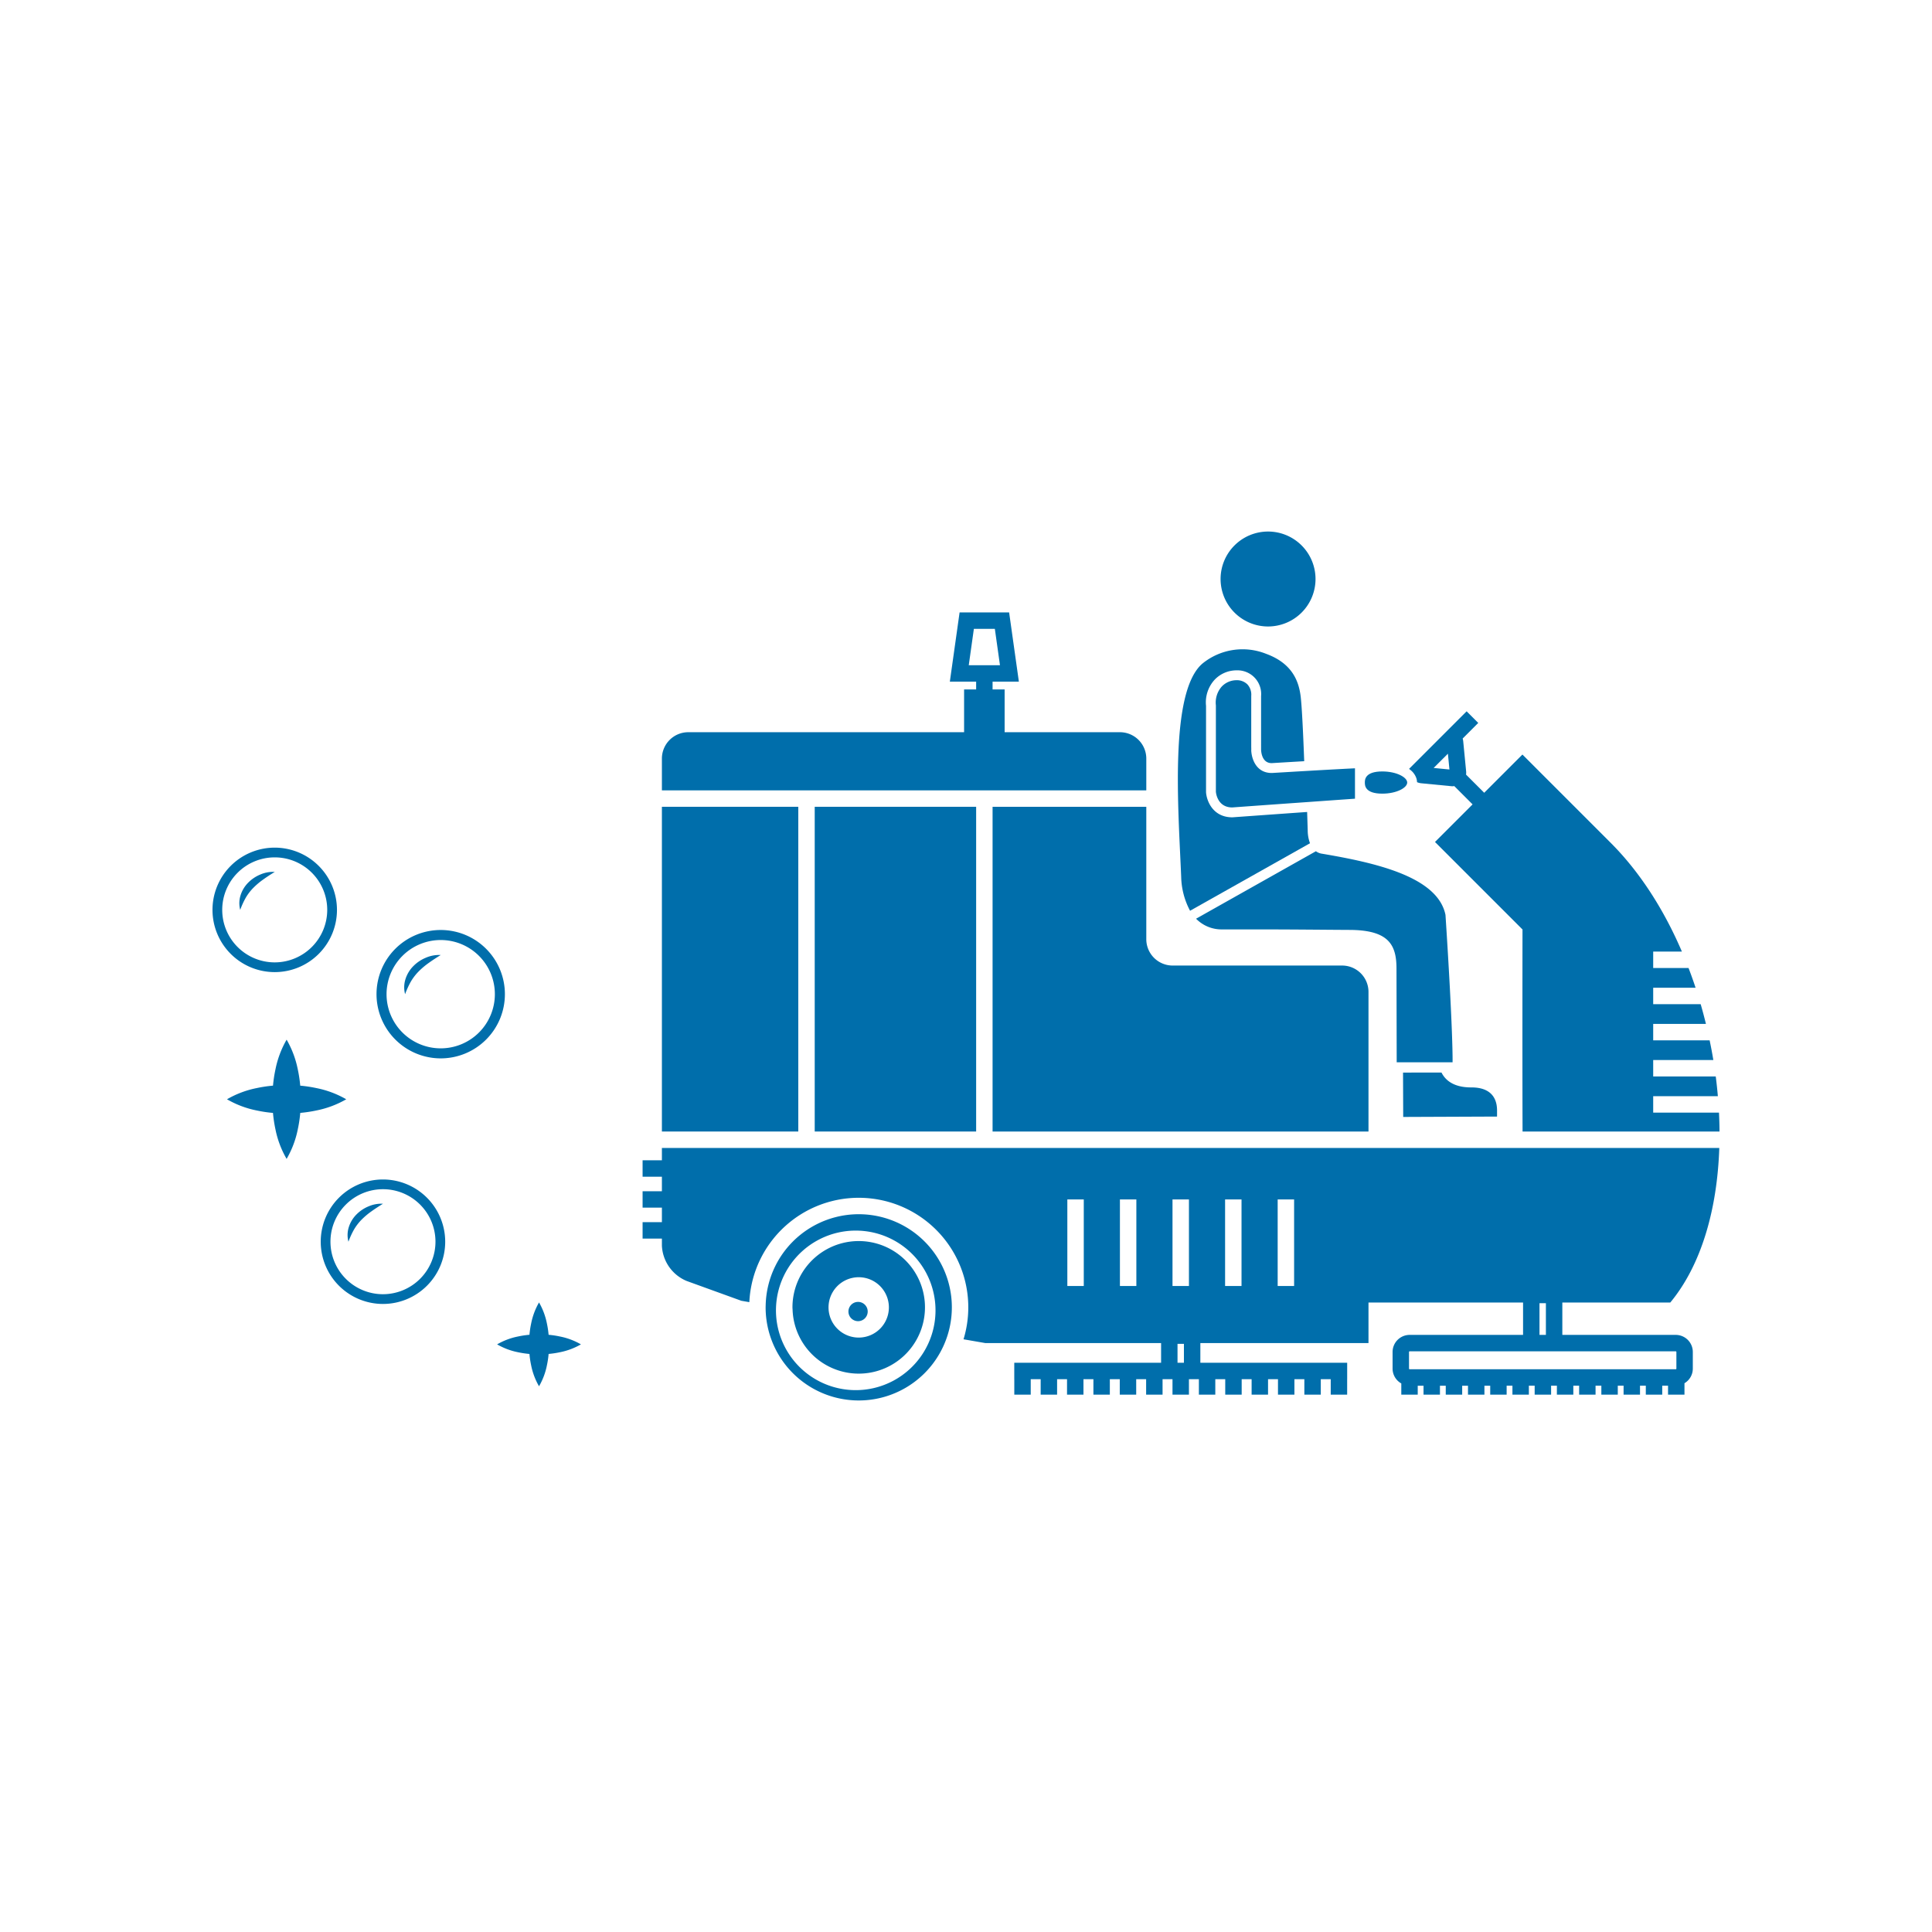
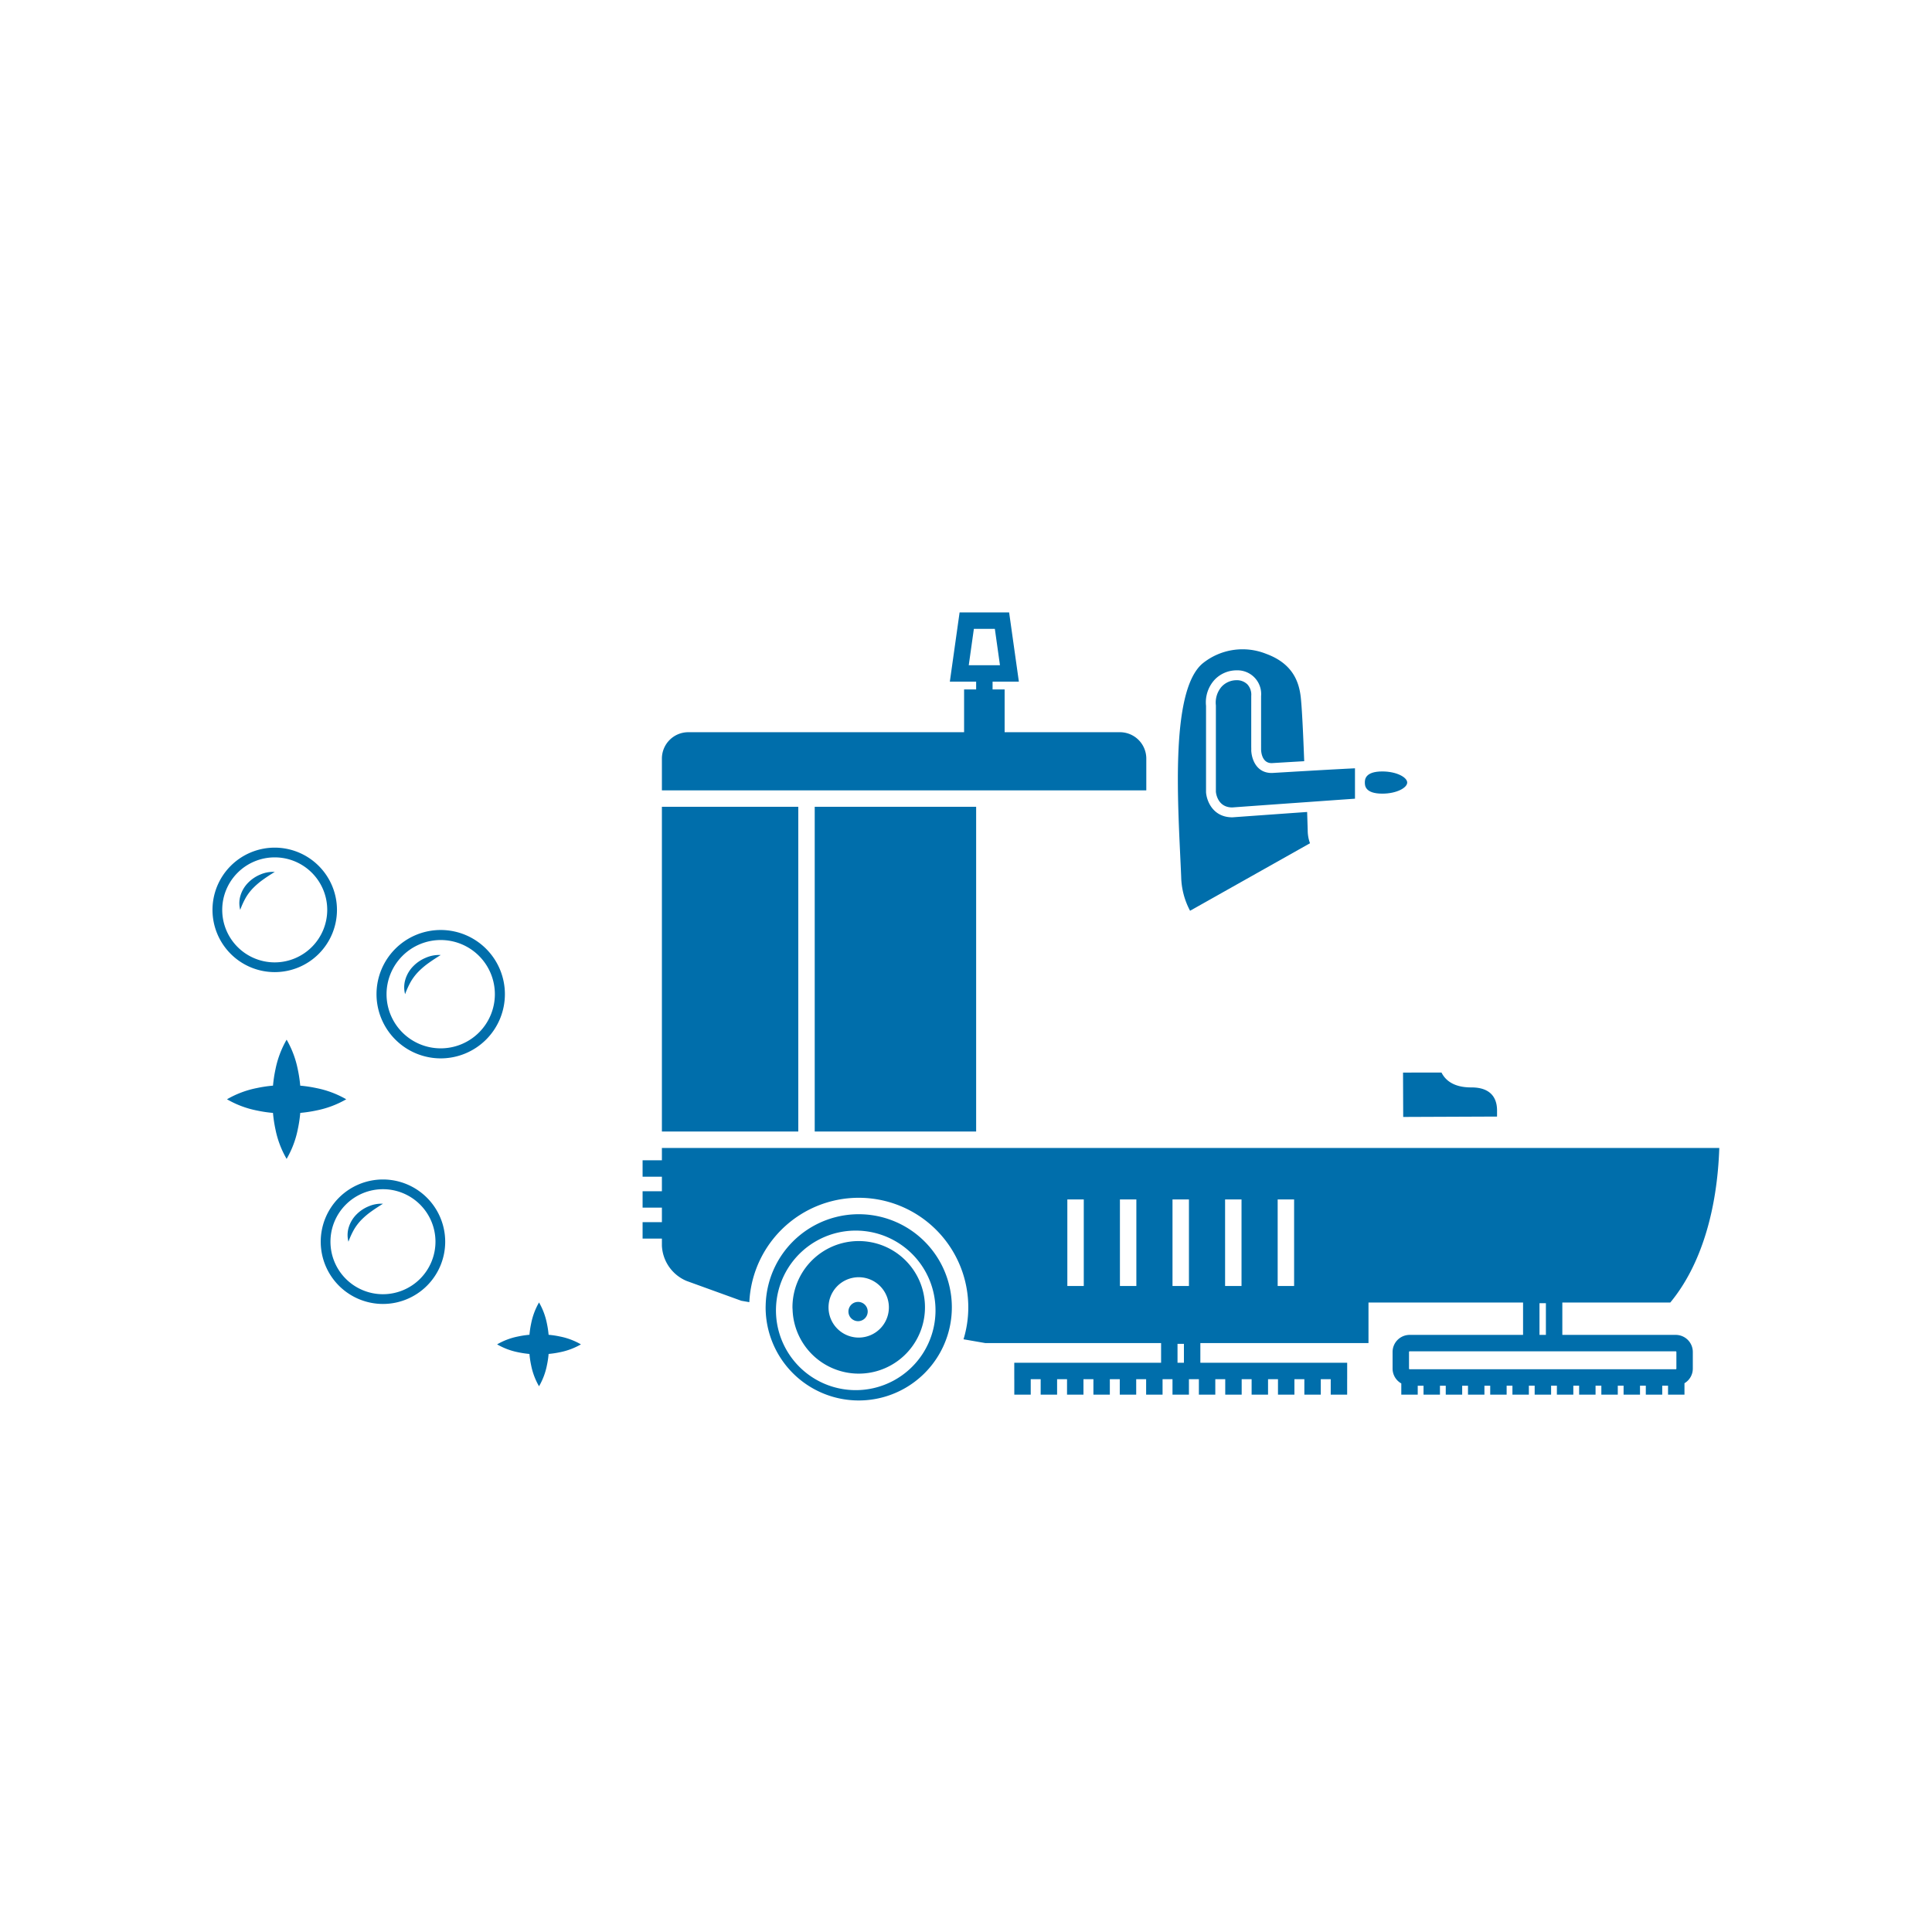
<svg xmlns="http://www.w3.org/2000/svg" viewBox="0 0 660 660">
  <defs>
    <style>.a{fill:#006eab;}</style>
  </defs>
  <title>Zeichenfläche 27 Kopie 32</title>
  <path class="a" d="M180.865,462.53a31.713,31.713,0,0,0,.582,3.882,23.162,23.162,0,0,0,2.694,7.158,23.154,23.154,0,0,0,2.694-7.158,31.753,31.753,0,0,0,.582-3.888,31.909,31.909,0,0,0,3.881-.584,23.385,23.385,0,0,0,7.157-2.685,23.395,23.395,0,0,0-7.157-2.685,31.884,31.884,0,0,0-3.888-.585,31.891,31.891,0,0,0-.585-3.888,23.395,23.395,0,0,0-2.685-7.157,23.394,23.394,0,0,0-2.685,7.157,31.894,31.894,0,0,0-.584,3.881,31.692,31.692,0,0,0-3.888.582,23.15,23.15,0,0,0-7.158,2.694,23.158,23.158,0,0,0,7.158,2.694A31.709,31.709,0,0,0,180.865,462.53Z" />
  <path class="a" d="M102.565,370.879a45.352,45.352,0,0,0-.832-5.531,33.279,33.279,0,0,0-3.819-10.183,33.281,33.281,0,0,0-3.82,10.183,45.277,45.277,0,0,0-.831,5.522,44.994,44.994,0,0,0-5.532.828A32.936,32.936,0,0,0,77.549,375.53a32.948,32.948,0,0,0,10.182,3.833,45.203,45.203,0,0,0,5.523.827,45.135,45.135,0,0,0,.827,5.523,32.937,32.937,0,0,0,3.833,10.182,32.946,32.946,0,0,0,3.832-10.182,45.105,45.105,0,0,0,.828-5.532,45.289,45.289,0,0,0,5.522-.831A33.284,33.284,0,0,0,118.278,375.53a33.284,33.284,0,0,0-10.183-3.82A45.441,45.441,0,0,0,102.565,370.879Z" />
  <path class="a" d="M150.552,361.557a21.929,21.929,0,1,0-21.929-21.929A21.955,21.955,0,0,0,150.552,361.557Zm0-40.43a18.501,18.501,0,1,1-18.501,18.501A18.522,18.522,0,0,1,150.552,321.127Z" />
  <path class="a" d="M140.366,335.305a17.627,17.627,0,0,1,2.699-3.494,25.974,25.974,0,0,1,3.457-2.904c1.26-.905,2.593-1.758,4.03-2.659a11.237,11.237,0,0,0-4.994.89,12.92,12.92,0,0,0-4.323,2.868,10.967,10.967,0,0,0-2.728,4.503,9.178,9.178,0,0,0-.117,5.119A28.145,28.145,0,0,1,140.366,335.305Z" />
  <path class="a" d="M93.851,289.566a21.261,21.261,0,1,0,21.261,21.261A21.285,21.285,0,0,0,93.851,289.566Zm0,39.197a17.936,17.936,0,1,1,17.936-17.936A17.956,17.956,0,0,1,93.851,328.762Z" />
  <path class="a" d="M89.01,298.717a12.532,12.532,0,0,0-4.191,2.781,10.632,10.632,0,0,0-2.644,4.366,8.893,8.893,0,0,0-.113,4.962,27.283,27.283,0,0,1,1.915-4.19,17.122,17.122,0,0,1,2.616-3.387,25.189,25.189,0,0,1,3.352-2.816c1.221-.878,2.514-1.704,3.907-2.578A10.898,10.898,0,0,0,89.01,298.717Z" />
  <path class="a" d="M130.827,402.926a21.261,21.261,0,1,0,21.261,21.261A21.285,21.285,0,0,0,130.827,402.926Zm0,39.197a17.936,17.936,0,1,1,17.936-17.936A17.956,17.956,0,0,1,130.827,442.123Z" />
  <path class="a" d="M125.985,412.078a12.535,12.535,0,0,0-4.191,2.781,10.631,10.631,0,0,0-2.644,4.366,8.893,8.893,0,0,0-.113,4.962,27.282,27.282,0,0,1,1.915-4.19,17.122,17.122,0,0,1,2.616-3.387,25.182,25.182,0,0,1,3.351-2.816c1.222-.878,2.515-1.704,3.907-2.578A10.898,10.898,0,0,0,125.985,412.078Z" />
  <rect class="a" x="226.115" y="275.611" width="46.592" height="110.933" />
  <rect class="a" x="278.321" y="275.611" width="55.144" height="110.933" />
  <path class="a" d="M391.592,259.117a9.007,9.007,0,0,0-8.98-8.982H343.196V235.515h-4.116v-2.652h8.982l-3.33-23.645H327.811l-3.331,23.645h8.985V235.515h-4.116v14.62H235.099a9.008,9.008,0,0,0-8.984,8.982v10.883h165.477Zm-60.65-31.871L332.69,214.829h7.165l1.748,12.417Z" />
-   <path class="a" d="M467.496,338.827a9.011,9.011,0,0,0-8.984-8.982H400.574a9.006,9.006,0,0,1-8.982-8.977v-45.256H339.079V386.544H467.496Z" />
-   <path class="a" d="M520.129,386.544h67.281q-.021-3.207-.182-6.454H564.756v-5.616h22.09q-.289-3.36-.722-6.735H564.756v-5.616h20.545q-.557-3.37-1.263-6.734H564.756v-5.613h18.015q-.826-3.384-1.797-6.735H564.756v-5.616h14.481q-1.125-3.401-2.403-6.734H564.756v-5.616h9.806c-6.143-14.326-14.407-27.328-24.616-37.444L520.083,257.764,507.027,270.821l-6.203-6.203a4.91,4.91,0,0,0,.027-1.132l-.993-10.234a5.088,5.088,0,0,0-.191-.96l5.324-5.327-3.969-3.968-19.666,19.666c.21.148.403.309.592.467a6.092,6.092,0,0,1,1.929,2.798,4.926,4.926,0,0,1,.201,1.271,4.832,4.832,0,0,0,1.454.377l10.237.993c.166.016.327.025.486.025h.003a5.254,5.254,0,0,0,.546-.055l6.252,6.251-12.839,12.841L520.083,317.498l.027-.03C520.057,354.168,520.089,375.315,520.129,386.544ZM494.627,257.475l.523,5.395-5.393-.527Z" />
  <path class="a" d="M314.386,454.961a22.635,22.635,0,1,0-43.669-8.352c0,.264.03.523.041.786a22.614,22.614,0,0,0,43.628,7.566Zm-30.909-5.359a10.309,10.309,0,1,1,9.882,7.335A10.317,10.317,0,0,1,283.477,449.603Z" />
  <path class="a" d="M323.57,456.551a31.804,31.804,0,1,0-62.001-10.746c-.006.268-.019.532-.019.8a31.806,31.806,0,0,0,62.02,9.945Zm-58.468-9.942c0-.065.006-.128.008-.193a27.251,27.251,0,1,1-.008.193Z" />
  <path class="a" d="M293.386,451.322a3.291,3.291,0,1,0-.027.002Z" />
  <path class="a" d="M520.302,456.019H481.55a5.833,5.833,0,0,0-5.824,5.829v5.703a5.806,5.806,0,0,0,2.978,5.051v3.837h5.614v-3.061h1.98v3.061h5.613v-3.061h1.98v3.061h5.613v-3.061h1.983v3.061h5.614v-3.061h1.978v3.061H514.691v-3.061h1.98v3.061h5.613v-3.061h1.981v3.061h5.614v-3.061h1.978v3.061h5.616v-3.061h1.981v3.061h5.611v-3.061h1.98v3.061h5.614v-3.061h1.98v3.061h5.613v-3.061h1.981v3.061h5.613v-3.061h1.981v3.061h5.613v-3.906a5.808,5.808,0,0,0,2.85-4.981v-5.703a5.832,5.832,0,0,0-5.824-5.829h-38.751V444.961H570.595c10.627-12.822,16.041-31.864,16.74-52.804H226.115v4.211H219.52v5.613h6.595v4.959H219.52v5.613h6.595v4.959H219.52v5.613h6.595v2.433a13.742,13.742,0,0,0,8.442,12.034L253.249,444.361l2.735.475a37.42,37.42,0,1,1,73.17,12.684l7.406,1.287h60.086v6.734H346.489v5.61h.01v5.288h5.613v-5.288h3.396v5.288h5.613v-5.288h3.393v5.288h5.614v-5.288h3.398v5.288h5.611v-5.288h3.393v5.288h5.614v-5.288h3.391v5.288h5.614v-5.288h3.394v5.288h5.614v-5.288h3.398v5.288h5.611v-5.288h3.394v5.288H424.176v-5.288h3.396v5.288h5.611v-5.288h3.394v5.288h5.614v-5.288h3.396v5.288H451.201v-5.288h3.396v5.288h5.611v-5.288h.008v-5.61H410.059v-6.734h57.437V444.961h52.806Zm-150.069-16.711h-5.614V409.747h5.614Zm17.963,0h-5.613V409.747h5.613Zm14.061,26.232v-6.467h2.188v6.467Zm-1.713-55.795h5.614v29.562h-5.614Zm23.578,29.562h-5.613V409.747h5.613Zm17.964,0H436.472V409.747h5.614ZM572.467,461.632a.224.224,0,0,1,.213.216v5.703a.223.223,0,0,1-.213.213H481.55a.22.22,0,0,1-.21-.213v-5.703a.221.221,0,0,1,.21-.216H572.467Zm-46.554-5.613V445.192h2.188V456.019Z" />
-   <path class="a" d="M416.97,197.8a16.216,16.216,0,1,0,16.215-16.218A16.215,16.215,0,0,0,416.97,197.8Z" />
-   <path class="a" d="M493.801,312.545c-2.675-13.144-24.131-17.86-42.509-20.962a4.643,4.643,0,0,1-1.76-.786l-40.939,23.046a12.183,12.183,0,0,0,9.018,3.655h13.101c12.272.013,24.051.151,30.832.177,12.902.172,15.509,5.156,15.518,13.164l.071,32.057h19.087S496.468,353.53,493.801,312.545Z" />
  <path class="a" d="M432.58,223.377a21.694,21.694,0,0,0-21.737,3.249c-11.477,9.618-8.278,49.891-7.332,72.908a25.762,25.762,0,0,0,3.035,11.597l40.974-23.065a12.558,12.558,0,0,1-.785-4.383l-.2-6.301c-8.508.603-18.311,1.303-25.434,1.819l-.06.006h-.062c-6.623,0-8.769-5.583-8.977-8.535l-.003-.118v-29.438a11.409,11.409,0,0,1,2.877-8.845A10.343,10.343,0,0,1,422.406,228.996a8.104,8.104,0,0,1,8.401,8.786c-.005,16.011,0,18.015.002,18.264v.039c.008.466.171,4.607,3.586,4.607l.148-.003c4.171-.253,7.815-.469,10.992-.651-.166-4.545-.652-17.045-1.167-21.786C443.785,233.049,441.719,226.737,432.58,223.377Z" />
  <path class="a" d="M420.92,275.837c7.141-.519,16.952-1.219,25.451-1.82,7.327-.524,13.682-.974,16.51-1.172V262.463c-2.457.118-7.727.392-17.181.939-3.178.185-6.83.401-11.008.651l-.298.005c-5.453,0-6.934-5.197-6.953-7.946h.027c-.028-.472-.028-1.186-.028-2.327,0-2.304,0-6.895.002-16.047a5.214,5.214,0,0,0-1.312-3.942,5.099,5.099,0,0,0-3.723-1.43,6.972,6.972,0,0,0-5.071,2.204,8.26,8.26,0,0,0-1.974,6.38l.003.112v29.423C415.434,271.209,416.062,275.801,420.92,275.837Z" />
  <path class="a" d="M480.721,267.33c0-1.792-3.636-3.792-8.505-3.792-5.966,0-5.966,2.856-5.966,3.792,0,.939,0,3.791,5.966,3.791C477.085,271.121,480.721,269.121,480.721,267.33Z" />
  <path class="a" d="M479.355,381.567l32.057-.131s.006-1.359.003-1.91a11.511,11.511,0,0,0-.174-2.168c-.005,0-.003-.006-.003-.006-.771-4.047-3.914-5.899-8.644-5.873-.161,0-.322,0-.478-.006-5.737-.115-8.428-2.572-9.681-5.084l-13.136.022.041,11.079Z" />
</svg>